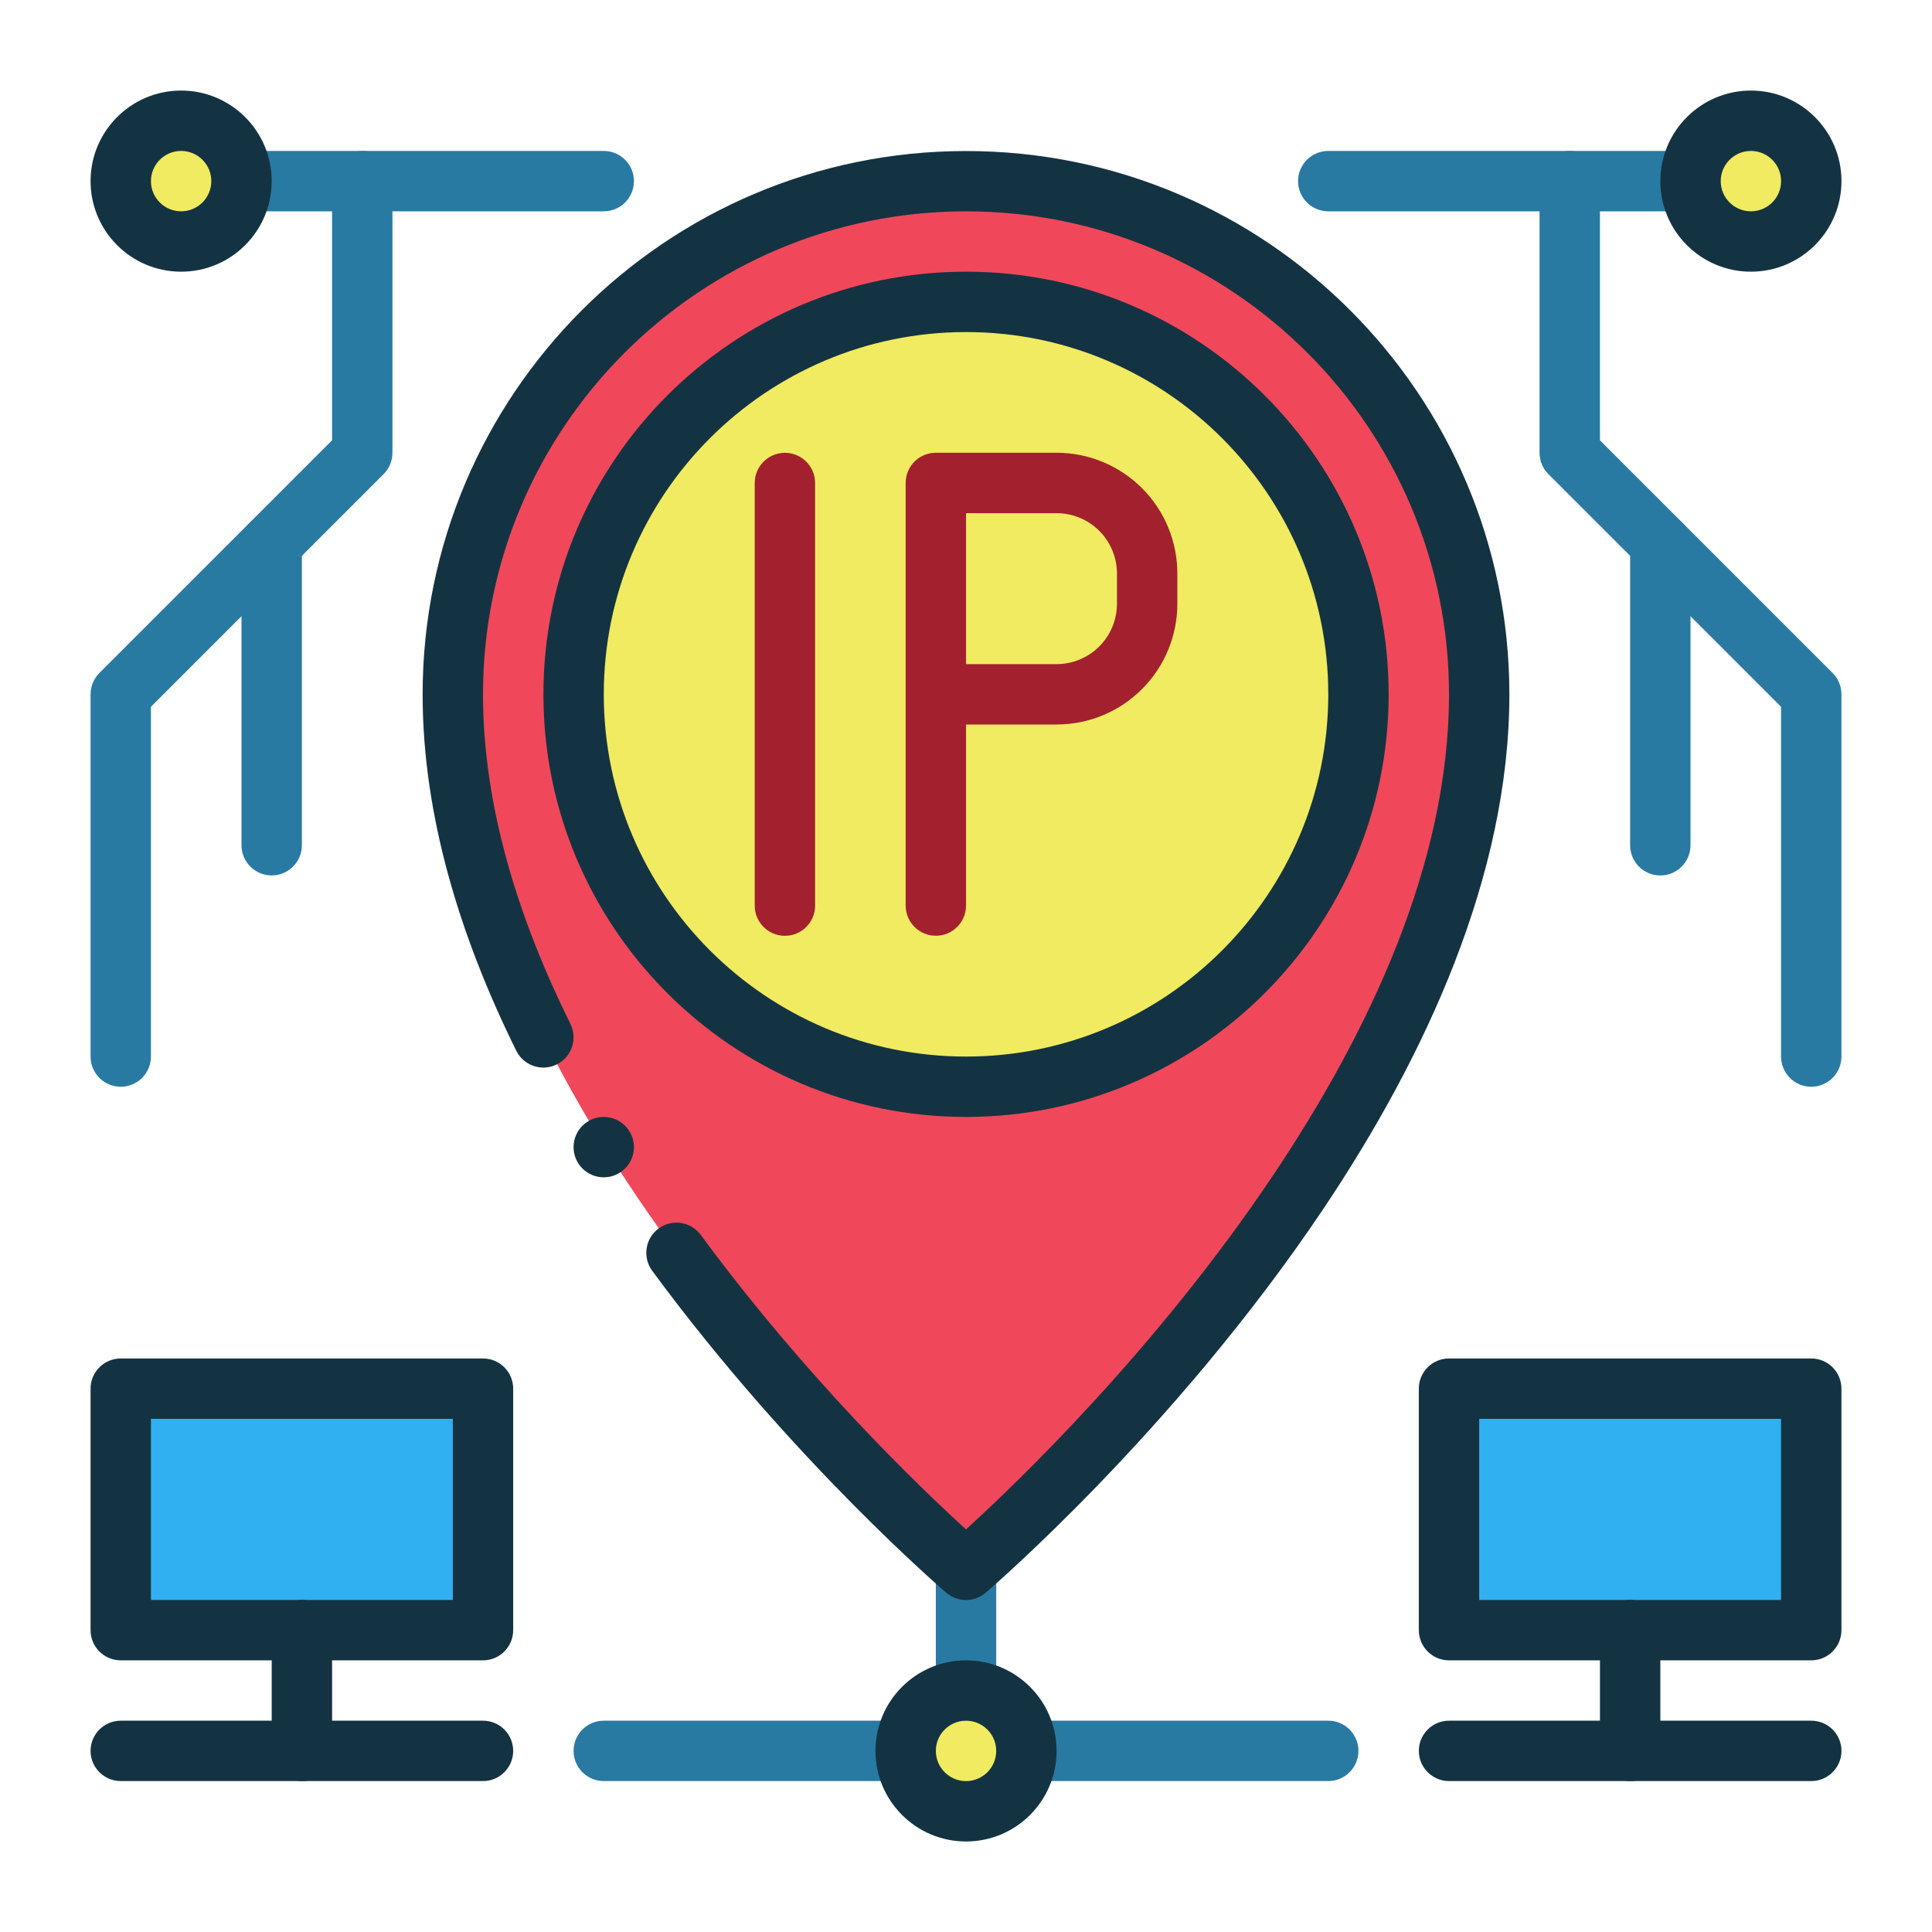
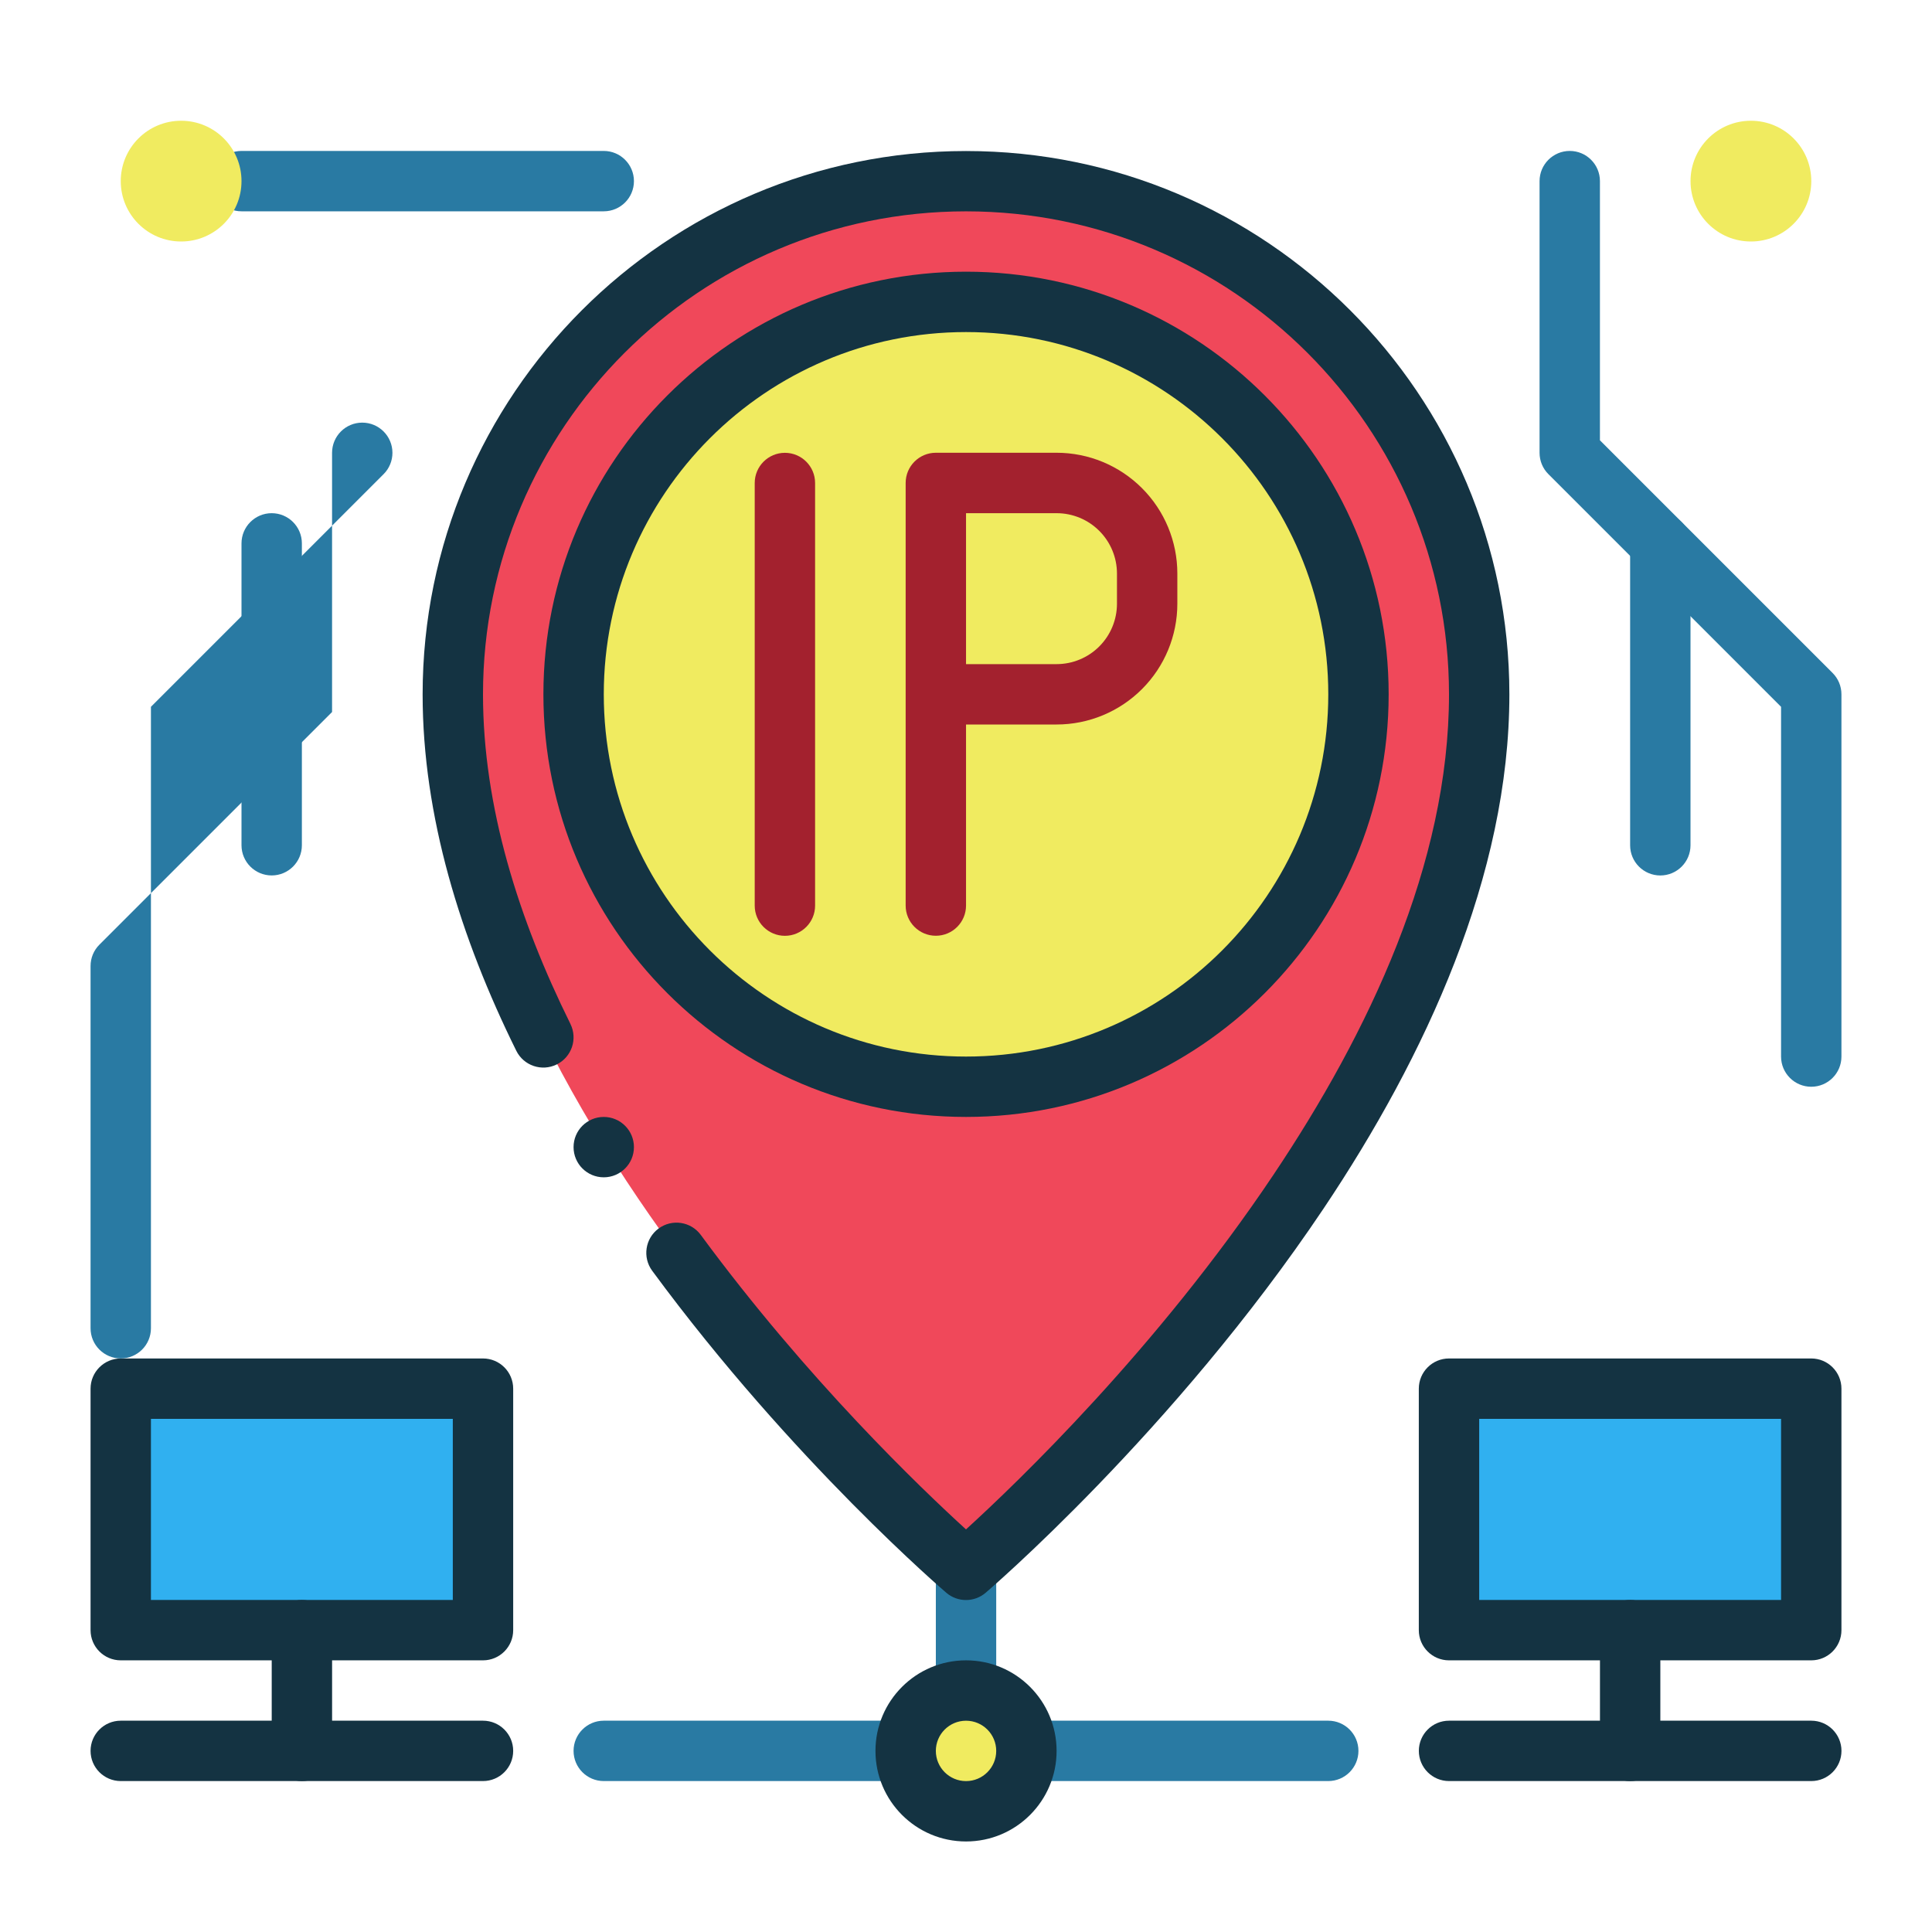
<svg xmlns="http://www.w3.org/2000/svg" id="svg127" clip-rule="evenodd" fill-rule="evenodd" height="512" stroke-linejoin="round" stroke-miterlimit="2" viewBox="0 0 64 64" width="512">
  <path id="path4" d="m33.001 56.001v-4c0-.552-.448-1-1-1-.552 0-1.0.448-1 1v4c0 .552.448 1 1 1.0.552 0 1-.448 1-1z" fill="#297aa3" stroke-width=".378" />
  <path id="path8" d="m32.001 52s-17-14.5-17-29c0-9.383 7.617-17 17-17 9.383 0 17 7.617 17 17 0 14.5-17 29-17 29z" fill="#f0485a" stroke-width="1.133" />
  <path id="path12" d="m18.896 33.918c-1.714-3.462-2.896-7.188-2.896-10.917 0-8.831 7.169-16 16-16 8.831 0 16 7.169 16 16 0 5.608-2.659 11.204-5.815 15.915-3.864 5.769-8.502 10.214-10.185 11.747-1.483-1.35-5.263-4.966-8.785-9.754-.327-.445-.953-.54-1.399-.212-.444.326-.539.953-.212 1.398 4.655 6.327 9.746 10.669 9.746 10.669.374.319.925.319 1.299 0 0 0 6.221-5.305 11.198-12.732 3.372-5.034 6.153-11.037 6.153-17.029 0-9.935-8.065-18-18-18-9.935 0-18 8.065-18 18 0 4.029 1.252 8.063 3.103 11.805.245.495.845.698 1.34.453.495-.245.698-.846.453-1.341z" fill="#143342" stroke-width="1.133" />
  <circle id="circle16" cx="20" cy="38" fill="#143342" r="1" stroke-width=".5" />
  <ellipse id="ellipse20" cx="32.001" cy="23.001" fill="#f0eb60" rx="13" ry="13" stroke-width=".547" />
  <path id="path24" d="m32.001 9c-7.727 0-14 6.273-14 14 0 7.727 6.273 14 14 14s14-6.273 14-14c0-7.727-6.273-14-14-14zm0 2c6.623 0 12 5.377 12 12s-5.377 12-12 12-12-5.377-12-12 5.377-12 12-12z" fill="#143342" stroke-width=".547" />
  <path id="rect28" d="m4 46.001h12v8h-12z" fill="#30b0f0" stroke-width=".503" />
  <path id="path32" d="m17 46.001c0-.552-.448-1-1-1h-12c-.552 0-1.0.448-1 1v8c0 .552.448 1.0 1 1h12c.552 0 1-.448 1-1zm-2 1v6h-10v-6z" fill="#143342" stroke-width=".503" />
  <path id="rect36" d="m48.001 46.001h12v8h-12z" fill="#30b0f0" stroke-width=".503" />
  <path id="path40" d="m61 46.001c0-.552-.448-1-1-1h-12c-.552 0-1.0.448-1 1v8c0 .552.448 1.0 1 1h12c.552 0 1-.448 1-1zm-2 1v6h-10v-6z" fill="#143342" stroke-width=".503" />
  <path id="path44" d="m25.001 16v14c0 .552.448 1 1 1.0.552 0 1-.448 1-1v-14c0-.552-.448-1-1-1-.552 0-1.0.448-1 1z" fill="#a3212e" stroke-width=".707" />
  <path id="path48" d="m32.001 24h3c1.061 0 2.078-.422 2.828-1.172.751-.75 1.172-1.768 1.172-2.829 0-.332 0-.669 0-1 0-1.061-.421-2.079-1.172-2.829-.75-.75-1.767-1.172-2.828-1.172-1.9 0-4 0-4 0-.552 0-1.0.448-1 1v14c0 .552.448 1 1 1.0.552 0 1-.448 1-1zm0-2h3c.53 0 1.039-.211 1.414-.586.375-.375.586-.884.586-1.414v-1c0-.531-.211-1.039-.586-1.414-.375-.376-.884-.586-1.414-.586h-3z" fill="#a3212e" stroke-width=".707" />
  <path id="path52" d="m4 59h12c.552 0 1-.448 1-1 0-.552-.448-1-1-1h-12c-.552 0-1.0.448-1 1 0 .552.448 1.0 1 1z" fill="#143342" stroke-width=".655" />
  <path id="path56" d="m48.001 59h12c.552 0 1-.448 1-1 0-.552-.448-1-1-1h-12c-.552 0-1.0.448-1 1 0 .552.448 1.0 1 1z" fill="#143342" stroke-width=".655" />
  <g fill="#297aa3">
    <path id="path60" d="m20 59h10c.552 0 1-.448 1-1 0-.552-.448-1-1-1h-10c-.552 0-1.0.448-1 1 0 .552.448 1 1 1z" stroke-width=".598" />
    <path id="path64" d="m34 59h10c.552 0 1-.448 1-1 0-.552-.448-1-1-1h-10c-.552 0-1.0.448-1 1 0 .552.448 1 1 1z" stroke-width=".598" />
    <path id="path68" d="m8 7h12c.552 0 1-.448 1-1s-.448-1-1-1h-12c-.552 0-1.0.448-1 1s.448 1.0 1 1z" stroke-width=".655" />
-     <path id="path72" d="m56 5h-12c-.552 0-1.0.448-1 1s.448 1.0 1 1h12c.552 0 1-.448 1-1s-.448-1-1-1z" stroke-width=".655" />
    <path id="path76" d="m61 35v-12c0-.265-.105-.52-.293-.707l-7.707-7.707v-8.586c0-.552-.448-1-1-1-.552 0-1.0.448-1 1v9c0 .265.105.52.293.707l7.707 7.707v11.586c0 .552.448 1.0 1 1.0.552 0 1-.448 1-1z" stroke-width=".655" />
-     <path id="path80" d="m5 35v-11.586s7.707-7.707 7.707-7.707c.188-.187.293-.442.293-.707v-9c0-.552-.448-1-1-1-.552 0-1.0.448-1 1v8.586s-7.707 7.707-7.707 7.707c-.188.187-.293.442-.293.707v12c0 .552.448 1 1 1.0.552 0 1-.448 1-1z" stroke-width=".655" />
+     <path id="path80" d="m5 35v-11.586s7.707-7.707 7.707-7.707c.188-.187.293-.442.293-.707c0-.552-.448-1-1-1-.552 0-1.0.448-1 1v8.586s-7.707 7.707-7.707 7.707c-.188.187-.293.442-.293.707v12c0 .552.448 1 1 1.0.552 0 1-.448 1-1z" stroke-width=".655" />
    <path id="path84" d="m56 28.001 0-10c0-.552-.448-1-1-1-.552 0-1.0.448-1 1l-0 10c-0.0.552.448 1.0 1 1.0.552 0 1-.448 1-1z" stroke-width=".55" />
    <path id="path88" d="m10 28-0-10c-0-.552-.448-1-1-1-.552 0-1.0.448-1 1l0 10c0.0.552.448 1 1.0 1.0.552 0 1-.448 1-1z" stroke-width=".55" />
  </g>
  <path id="path92" d="m11.001 58.001v-4c0-.552-.448-1-1-1-.552 0-1.0.448-1 1v4c0 .552.448 1 1 1.0.552 0 1-.448 1-1z" fill="#143342" stroke-width=".378" />
  <path id="path96" d="m55.001 58.001v-4c0-.552-.448-1-1-1-.552 0-1.0.448-1 1v4c0 .552.448 1 1 1.0.552 0 1-.448 1-1z" fill="#143342" stroke-width=".378" />
  <ellipse id="ellipse100" cx="6" cy="6" fill="#f0eb60" rx="2" ry="2" stroke-width=".084" />
-   <path id="path104" d="m6 3c-1.656 0-3 1.344-3 3s1.344 3 3 3 3-1.344 3-3-1.344-3-3-3zm0 2c.552 0 1.0.448 1 1 0 .552-.448 1-1 1s-1-.448-1-1c0-.552.448-1 1-1z" fill="#143342" stroke-width=".084" />
  <ellipse id="ellipse108" cx="-58.001" cy="6" fill="#f0eb60" rx="2" ry="2" stroke-width=".084" transform="scale(-1 1)" />
-   <path id="path112" d="m58.001 3c-1.656 0-3 1.344-3 3s1.344 3 3 3 3-1.344 3-3-1.344-3-3-3zm0 2c.552 0 1.0.448 1 1 0 .552-.448 1-1 1s-1-.448-1-1c0-.552.448-1 1-1z" fill="#143342" stroke-width=".084" />
  <ellipse id="ellipse116" cx="32.001" cy="58.001" fill="#f0eb60" rx="2" ry="2" stroke-width=".084" />
  <path id="path120" d="m32.001 55.001c-1.656 0-3 1.344-3 3 0 1.656 1.344 3 3 3s3-1.344 3-3c0-1.656-1.344-3-3-3zm0 2c.552 0 1.0.448 1 1 0 .552-.448 1-1 1s-1-.448-1-1c0-.552.448-1 1-1z" fill="#143342" stroke-width=".084" />
</svg>